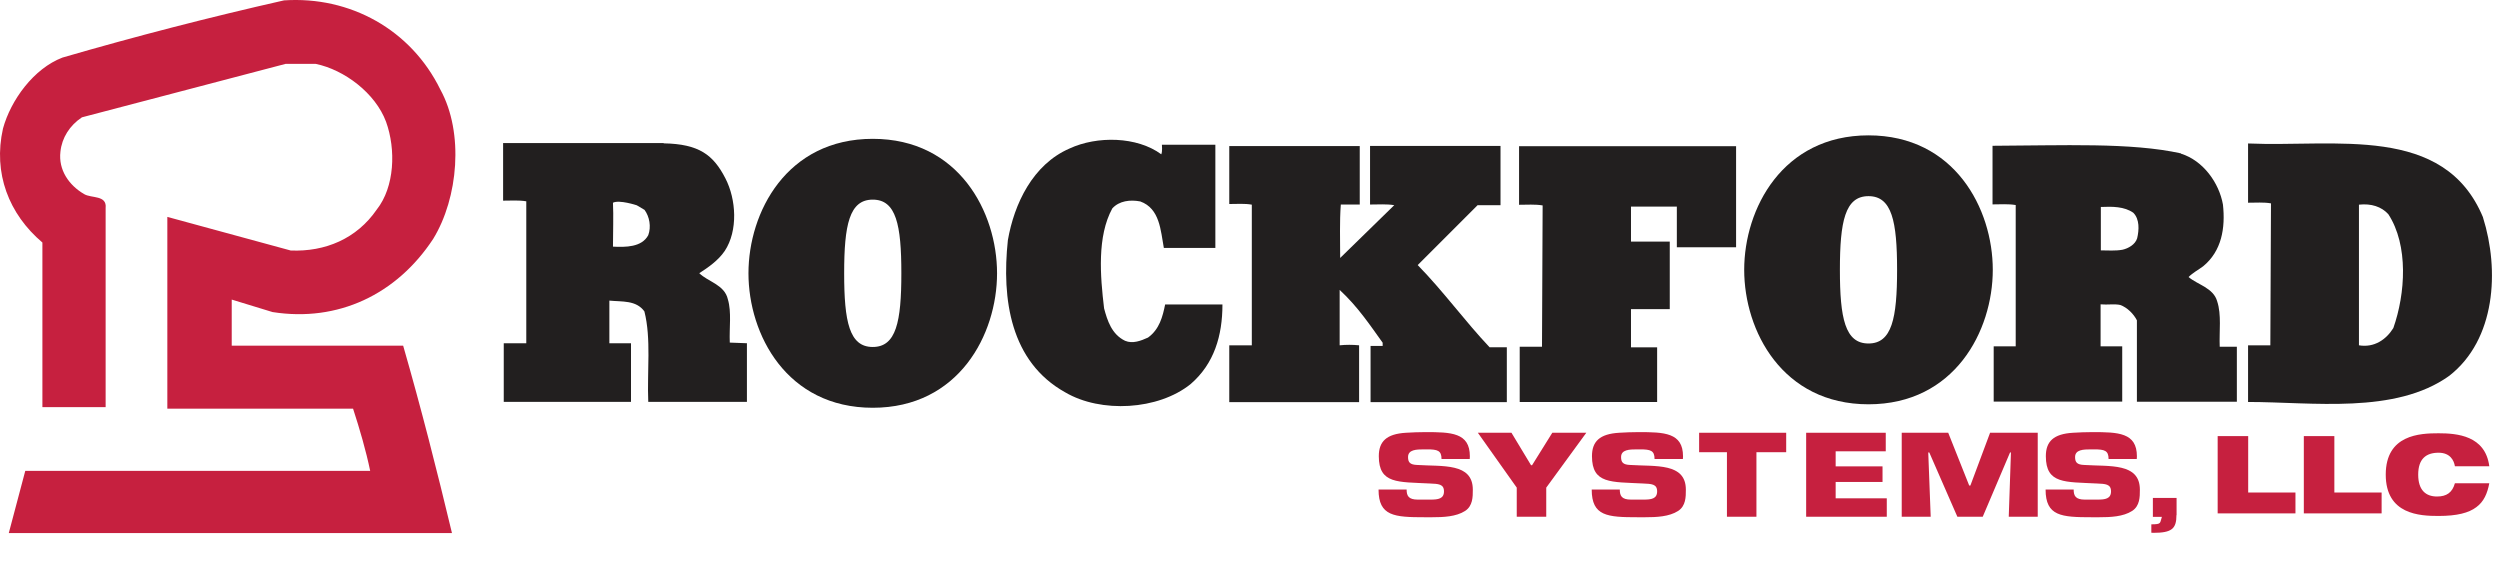
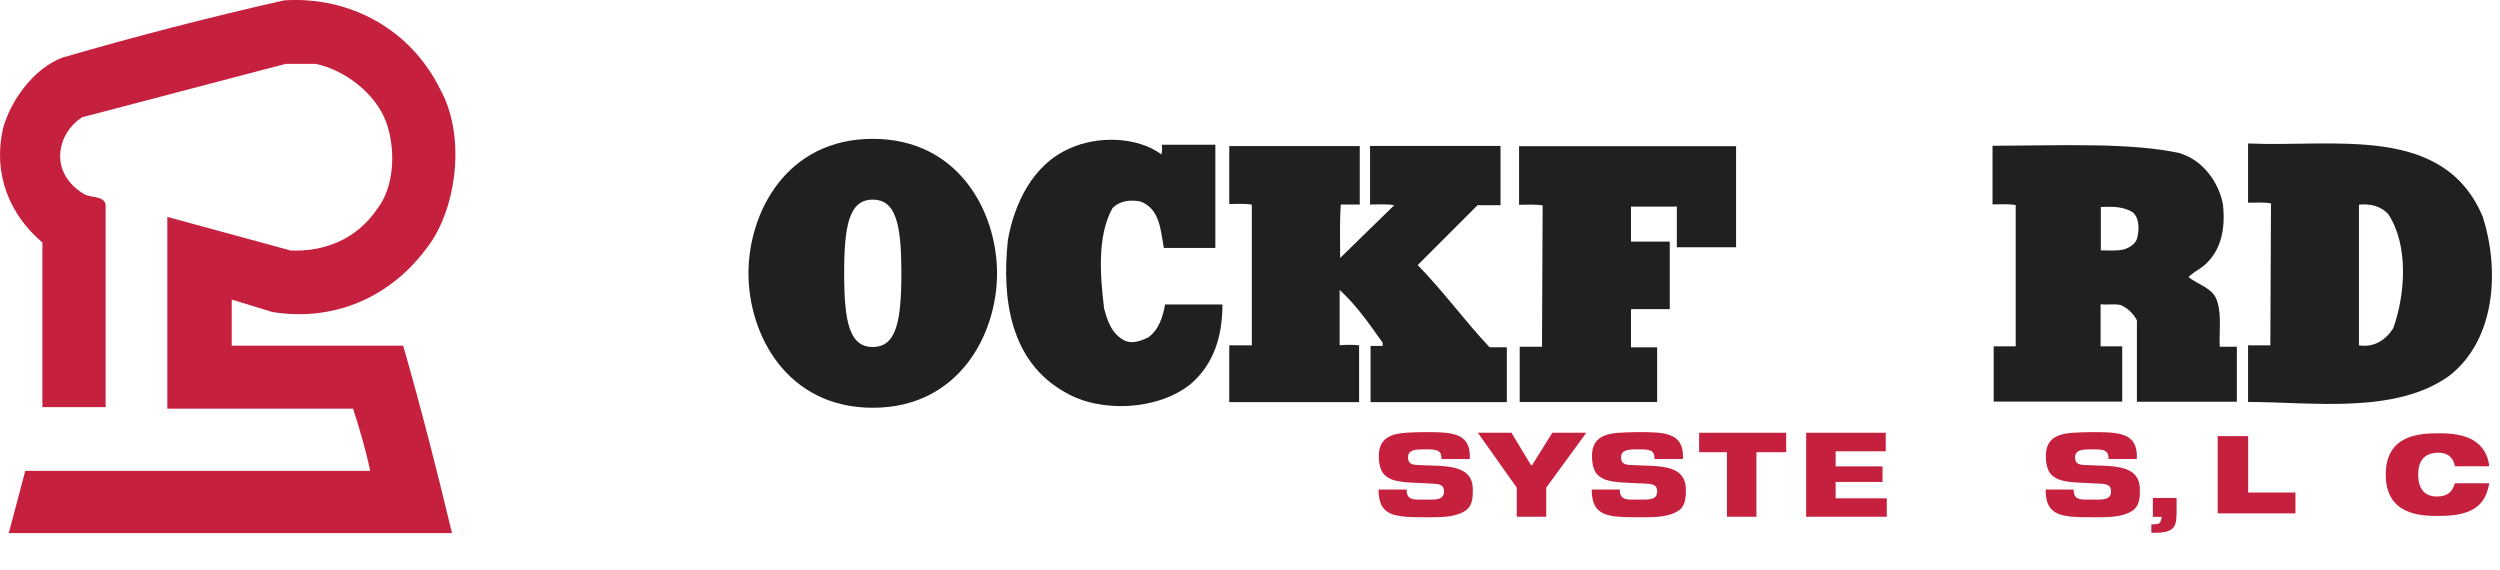
<svg xmlns="http://www.w3.org/2000/svg" width="272" height="62" viewBox="0 0 272 62" fill="none">
  <path d="M47.914 9.753C50.492 14.447 49.861 21.538 47.129 25.994C43.149 32.048 36.759 35.074 29.654 33.953L25.212 32.594V37.611H43.864C45.812 44.379 47.535 51.148 49.175 58H0.955L2.749 51.232H40.276C39.814 49.004 39.141 46.705 38.413 44.463H18.206V23.598L31.63 27.255C35.372 27.409 38.805 25.98 40.991 22.799C42.939 20.332 43.093 16.269 42 13.242C40.837 10.131 37.474 7.595 34.349 6.95H31.07L8.915 12.765C7.584 13.648 6.729 14.993 6.575 16.507C6.337 18.497 7.514 20.164 9.153 21.117C9.938 21.594 11.648 21.201 11.493 22.631V44.295H4.613V26.386C0.955 23.289 -0.768 18.833 0.325 13.985C1.18 10.874 3.674 7.454 6.799 6.263C14.758 3.951 22.788 1.877 30.902 0.041C38.09 -0.435 44.719 3.222 47.914 9.753Z" fill="#C6203F" />
  <path d="M156.838 49.942C156.838 49.018 156.404 48.891 155.255 48.891H154.932C154.092 48.891 153.195 48.919 153.195 49.732C153.195 50.293 153.405 50.559 154.176 50.587C156.95 50.769 160.243 50.335 160.243 53.278C160.243 54.062 160.243 55.043 159.403 55.59C158.422 56.22 157.048 56.276 155.801 56.276H155.017C151.709 56.276 149.986 56.164 149.986 53.264H153.041C153.041 53.95 153.251 54.357 154.26 54.357H155.647C156.46 54.357 157.105 54.273 157.105 53.46C157.105 52.647 156.474 52.647 155.577 52.605C152.116 52.423 150.014 52.675 150.014 49.634C150.014 48.037 150.841 47.21 152.971 47.084C153.671 47.042 154.372 47.014 155.073 47.014C157.861 47.014 159.921 47.056 159.921 49.648C159.921 49.746 159.907 49.844 159.907 49.942H156.852H156.838Z" fill="#C6203F" />
  <path d="M168.231 53.054V56.221H165.022V53.054L160.79 47.084H164.447L166.577 50.615H166.69L168.89 47.084H172.589L168.231 53.054Z" fill="#C6203F" />
  <path d="M180.016 49.942C180.016 49.018 179.582 48.891 178.433 48.891H178.11C177.27 48.891 176.373 48.919 176.373 49.732C176.373 50.293 176.583 50.559 177.354 50.587C180.142 50.769 183.421 50.335 183.421 53.278C183.421 54.062 183.421 55.043 182.581 55.59C181.6 56.22 180.226 56.276 178.979 56.276H178.194C174.887 56.276 173.178 56.164 173.178 53.264H176.233C176.233 53.95 176.443 54.357 177.452 54.357H178.839C179.652 54.357 180.296 54.273 180.296 53.46C180.296 52.647 179.666 52.647 178.769 52.605C175.308 52.423 173.206 52.675 173.206 49.634C173.206 48.037 174.033 47.21 176.163 47.084C176.863 47.042 177.564 47.014 178.265 47.014C181.039 47.014 183.113 47.056 183.113 49.648C183.113 49.746 183.099 49.844 183.099 49.942H180.044H180.016Z" fill="#C6203F" />
  <path d="M191.1 56.221H187.891V49.2H184.865V47.084H194.337V49.2H191.1V56.221Z" fill="#C6203F" />
  <path d="M199.719 50.741H204.819V52.437H199.719V54.217H205.282V56.221H196.51V47.084H205.17V49.102H199.719V50.741Z" fill="#C6203F" />
-   <path d="M221.705 56.221H218.552L218.791 49.228H218.693L215.722 56.221H212.961L209.906 49.228H209.794L210.06 56.221H206.907V47.084H211.966L214.25 52.829H214.377L216.521 47.084H221.705V56.221Z" fill="#C6203F" />
  <path d="M229.413 49.942C229.413 49.018 228.978 48.891 227.829 48.891H227.507C226.666 48.891 225.769 48.919 225.769 49.732C225.769 50.293 225.979 50.559 226.75 50.587C229.525 50.769 232.818 50.335 232.818 53.278C232.818 54.062 232.818 55.043 231.977 55.59C230.996 56.22 229.623 56.276 228.376 56.276H227.591C224.284 56.276 222.56 56.164 222.56 53.264H225.615C225.615 53.95 225.825 54.357 226.834 54.357H228.221C229.034 54.357 229.679 54.273 229.679 53.46C229.679 52.647 229.048 52.647 228.151 52.605C224.69 52.423 222.588 52.675 222.588 49.634C222.588 48.037 223.415 47.21 225.545 47.084C226.246 47.042 226.946 47.014 227.647 47.014C230.435 47.014 232.495 47.056 232.495 49.648C232.495 49.746 232.481 49.844 232.481 49.942H229.427H229.413Z" fill="#C6203F" />
  <path d="M236.798 56.038C236.798 57.538 236.279 57.972 234.275 57.972C234.205 57.972 234.135 57.972 234.065 57.958V57.047C235.214 57.047 234.976 56.907 235.214 56.234H234.233V54.174H236.812V56.038H236.798Z" fill="#C6203F" />
  <path d="M241.282 47.448H244.603V53.586H249.746V55.856H241.282V47.448Z" fill="#C6203F" />
-   <path d="M250.656 47.448H253.978V53.586H259.12V55.856H250.656V47.448Z" fill="#C6203F" />
  <path d="M270.835 52.577C270.625 53.684 270.247 54.581 269.42 55.183C268.607 55.8 267.332 56.136 265.314 56.136C263.296 56.136 259.569 55.996 259.569 51.638C259.569 47.28 263.296 47.14 265.314 47.14C267.332 47.14 270.401 47.392 270.835 50.727H267.094C266.996 50.124 266.603 49.256 265.314 49.256C263.955 49.256 263.1 49.928 263.1 51.638C263.1 53.347 263.941 54.02 265.146 54.02C266.197 54.02 266.814 53.586 267.094 52.577H270.835Z" fill="#C6203F" />
  <path d="M126.346 16.787C126.486 16.507 126.416 15.75 126.416 15.75H132.231V26.975H126.626C126.275 25.097 126.205 22.687 124.061 21.916C122.954 21.706 121.777 21.846 121.02 22.673C119.353 25.714 119.703 30.016 120.124 33.547C120.474 34.864 120.95 36.378 122.408 37.078C123.235 37.429 124.131 37.078 124.902 36.728C126.149 35.831 126.5 34.444 126.766 33.127H133.002C133.002 36.518 132.105 39.573 129.541 41.787C126.009 44.632 119.773 44.968 115.892 42.684C109.936 39.363 108.969 32.58 109.656 26.134C110.342 22.182 112.36 17.894 116.368 16.157C119.353 14.77 123.711 14.839 126.346 16.787Z" fill="#221F1F" />
-   <path d="M70.111 22.813C70.671 23.569 70.867 24.676 70.531 25.587C69.83 26.904 68.065 26.904 66.691 26.834C66.691 25.209 66.761 23.513 66.691 22.056C67.378 21.706 69.284 22.336 69.284 22.336L70.111 22.827V22.813ZM72.198 15.568H54.738V21.832C55.565 21.832 56.434 21.762 57.26 21.902V37.344H54.808V43.72H68.653V37.344H66.299V32.706C67.686 32.846 69.214 32.636 70.111 33.883C70.867 36.868 70.391 40.399 70.531 43.72H81.265V37.344L79.401 37.274C79.331 35.677 79.611 33.953 79.191 32.566C78.841 30.968 76.977 30.632 76.08 29.721C77.047 29.105 78.154 28.334 78.855 27.297C80.312 25.083 80.102 21.692 78.925 19.407C77.608 16.843 76.052 15.666 72.213 15.596" fill="#221F1F" />
  <path d="M147.954 22.253H145.88C145.74 24.116 145.81 26.134 145.81 28.068L151.695 22.323C150.869 22.182 149.958 22.253 149.061 22.253V15.877H163.256V22.323H160.762L154.246 28.839C157.09 31.753 159.375 34.934 162.065 37.779H163.943V43.749H149.117V37.639H150.434V37.289C149.047 35.355 147.702 33.337 145.754 31.543V37.569C146.426 37.499 147.169 37.499 147.87 37.569V43.749H133.744V37.569H136.197V22.267C135.44 22.126 134.571 22.196 133.744 22.196V15.89H147.94V22.267L147.954 22.253Z" fill="#221F1F" />
  <path d="M188.886 26.905H182.44V22.477H177.452V26.288H181.67V33.631H177.452V37.793H180.296V43.734H165.344V37.723H167.769L167.839 22.35C167.012 22.21 166.101 22.28 165.274 22.28V15.904H188.886V26.919V26.905Z" fill="#221F1F" />
  <path d="M270.149 23.654C271.957 29.399 271.536 36.952 266.477 40.89C260.592 45.108 251.581 43.734 244.589 43.734V37.569H247.013L247.083 22.126C246.327 21.986 245.416 22.056 244.589 22.056V15.61C254.076 16.03 265.917 13.466 270.149 23.639M256.654 22.266V37.569C258.322 37.849 259.625 36.938 260.396 35.691C261.713 31.949 262.063 26.694 259.849 23.303C259.093 22.476 257.985 22.126 256.668 22.266" fill="#221F1F" />
  <path d="M237.288 16.717C239.712 17.474 241.436 19.898 241.856 22.252C242.136 24.816 241.716 27.311 239.712 28.964C239.152 29.385 238.605 29.651 238.115 30.141C239.082 30.968 240.819 31.319 241.226 32.776C241.716 34.233 241.436 36.069 241.506 37.723H243.37V43.706H232.495V34.85C232.145 34.163 231.458 33.463 230.688 33.182C230.071 33.042 229.3 33.182 228.544 33.112V37.681H230.898V43.692H216.913V37.681H219.309V22.308C218.482 22.168 217.613 22.238 216.787 22.238V15.862C224.41 15.834 231.851 15.484 237.288 16.689M228.572 22.532V27.241C229.328 27.241 230.169 27.311 230.926 27.171C231.557 27.03 232.313 26.61 232.523 25.924C232.734 25.027 232.804 23.849 232.103 23.149C231.136 22.462 229.819 22.462 228.572 22.518" fill="#221F1F" />
  <path d="M94.956 15.105C104.317 15.105 108.479 23.079 108.479 29.735C108.479 36.392 104.317 44.365 94.956 44.365C85.595 44.365 81.433 36.392 81.433 29.735C81.433 23.079 85.595 15.105 94.956 15.105ZM94.956 37.751C97.506 37.751 98.067 35.004 98.067 29.735C98.067 24.466 97.506 21.72 94.956 21.72C92.405 21.72 91.845 24.466 91.845 29.735C91.845 35.004 92.405 37.751 94.956 37.751Z" fill="#221F1F" />
-   <path d="M203.292 14.727C212.653 14.727 216.815 22.701 216.815 29.357C216.815 36.013 212.653 43.987 203.292 43.987C193.931 43.987 189.769 36.013 189.769 29.357C189.769 22.701 193.945 14.727 203.292 14.727ZM203.292 37.372C205.842 37.372 206.403 34.626 206.403 29.357C206.403 24.088 205.842 21.341 203.292 21.341C200.741 21.341 200.181 24.088 200.181 29.357C200.181 34.626 200.741 37.372 203.292 37.372Z" fill="#221F1F" />
</svg>